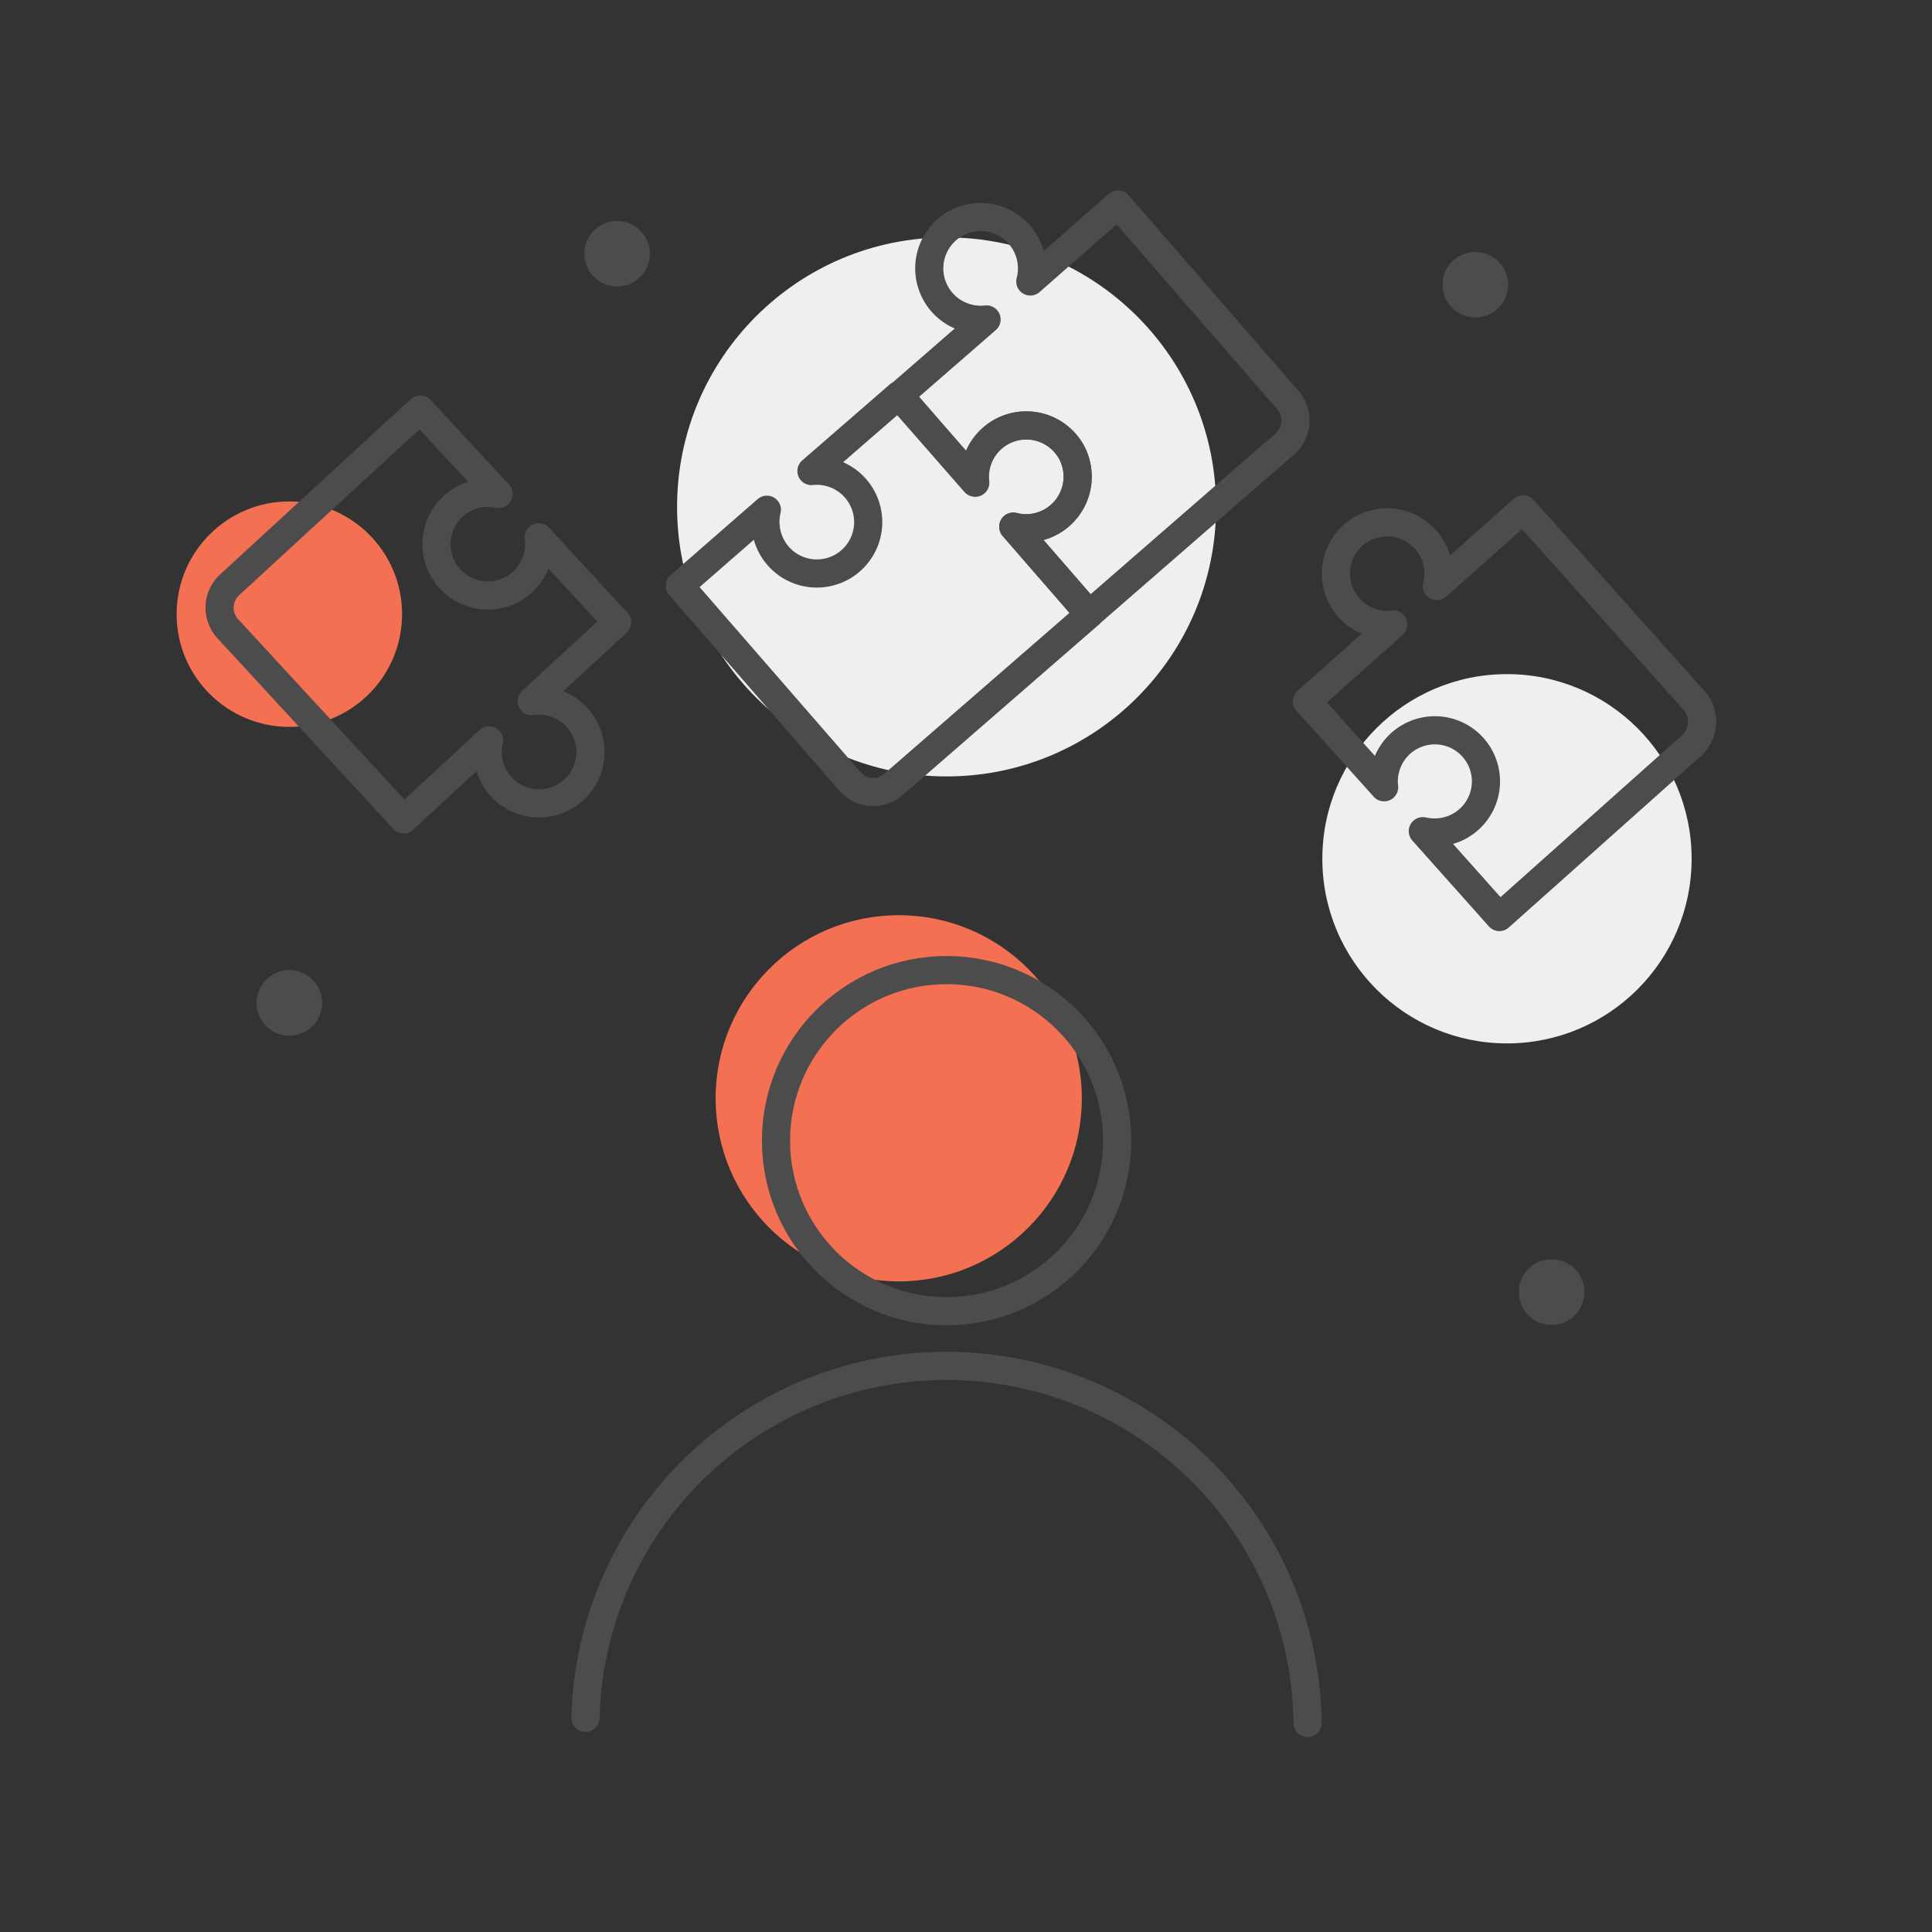
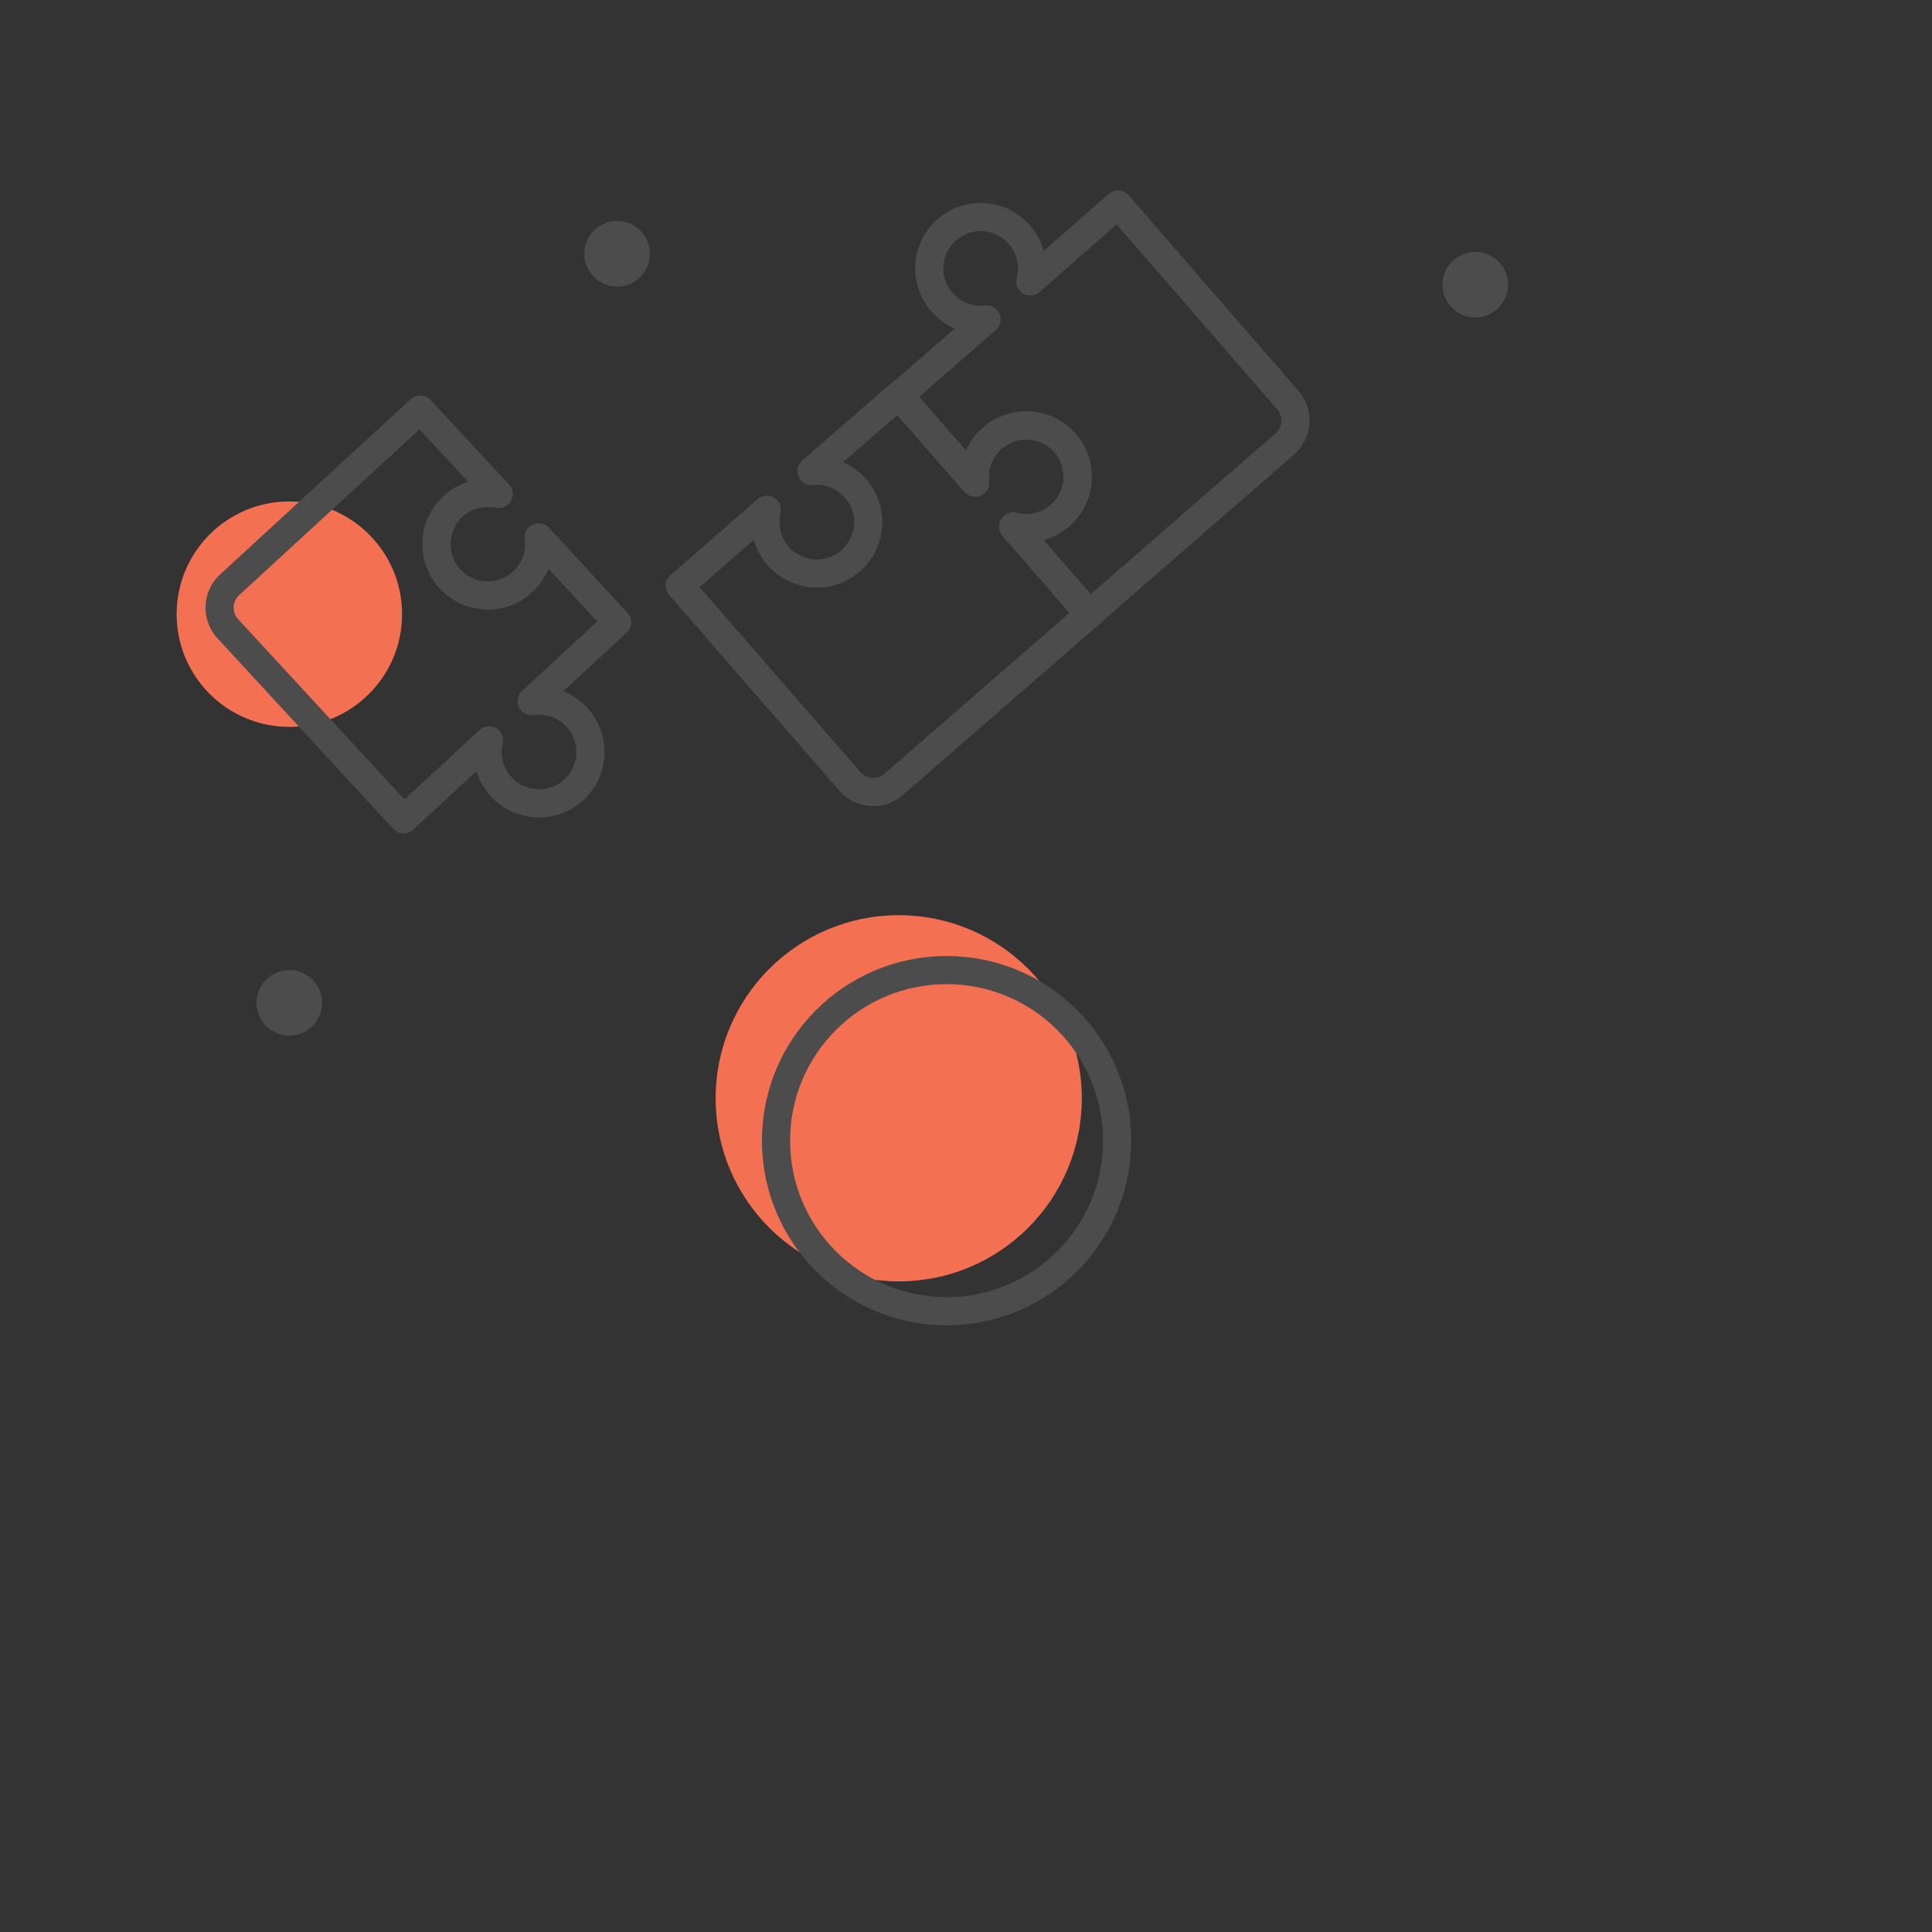
<svg xmlns="http://www.w3.org/2000/svg" id="Layer_1" data-name="Layer 1" viewBox="0 0 137.28 137.28">
  <rect x="0" y="0" width="137.28" height="137.28" fill="#333333" stroke="none" />
  <defs>
    <style>.cls-1{fill:#f37053;}.cls-2,.cls-5{fill:none;stroke:#4d4c4c;stroke-linecap:round;stroke-width:2px;}.cls-2{stroke-miterlimit:10;}.cls-3{fill:#efeff0;}.cls-4{fill:#4d4c4c;}.cls-5{stroke-linejoin:round;}</style>
  </defs>
  <title>ikone_odobreno</title>
  <circle class="cls-1" cx="63.86" cy="78.04" r="13.01" />
  <circle class="cls-2" cx="67.26" cy="81.05" r="12.12" />
-   <path class="cls-2" d="M41.6,122.06a25.66,25.66,0,0,1,51.31.36" />
  <circle class="cls-1" cx="20.56" cy="43.64" r="8.01" />
-   <circle class="cls-3" cx="67.26" cy="36.02" r="19.15" />
-   <circle class="cls-3" cx="107.08" cy="61.02" r="13.12" />
  <circle class="cls-4" cx="20.56" cy="71.26" r="2.33" />
  <circle class="cls-4" cx="104.83" cy="20.23" r="2.33" />
-   <circle class="cls-4" cx="110.25" cy="91.81" r="2.33" />
  <circle class="cls-4" cx="43.85" cy="18.03" r="2.33" />
  <path class="cls-5" d="M69.26,34.27a3.68,3.68,0,0,1,6.9-2.11A3.69,3.69,0,0,1,72,37.44l5.39,6.2,13.91-12.1a2.21,2.21,0,0,0,.21-3.11L79.44,14.53,73.21,20a3.65,3.65,0,1,0-4.46,2.6,3.62,3.62,0,0,0,1.35.1l-6.23,5.42Z" />
  <path class="cls-5" d="M57.66,33.47a3.65,3.65,0,1,1-3.25,4,3.51,3.51,0,0,1,.08-1.25L48.3,41.62l12.09,13.9a2.2,2.2,0,0,0,3.11.21L77.41,43.64,72,37.41a3.65,3.65,0,1,0-2.7-3.11l-5.42-6.23Z" />
-   <path class="cls-5" d="M98.35,55.94a3.63,3.63,0,1,1,4,3.19,3.75,3.75,0,0,1-1.25-.07l5.44,6.1L120.17,53a2.29,2.29,0,0,0,.19-3.24L108.23,36.19l-6.13,5.45a3.6,3.6,0,0,0-1.1-3.59,3.64,3.64,0,1,0-2,6.32l-6.13,5.46Z" />
  <path class="cls-5" d="M38.28,38.18a3.68,3.68,0,0,1-1.87,3.69A3.65,3.65,0,0,1,32.17,36a3.68,3.68,0,0,1,3.26-.9l-5.57-6L16.31,41.56a2.21,2.21,0,0,0-.12,3.12L28.68,58.22l6.07-5.61a3.65,3.65,0,1,0,4.38-2.73,3.84,3.84,0,0,0-1.35-.06l6.07-5.6Z" />
</svg>